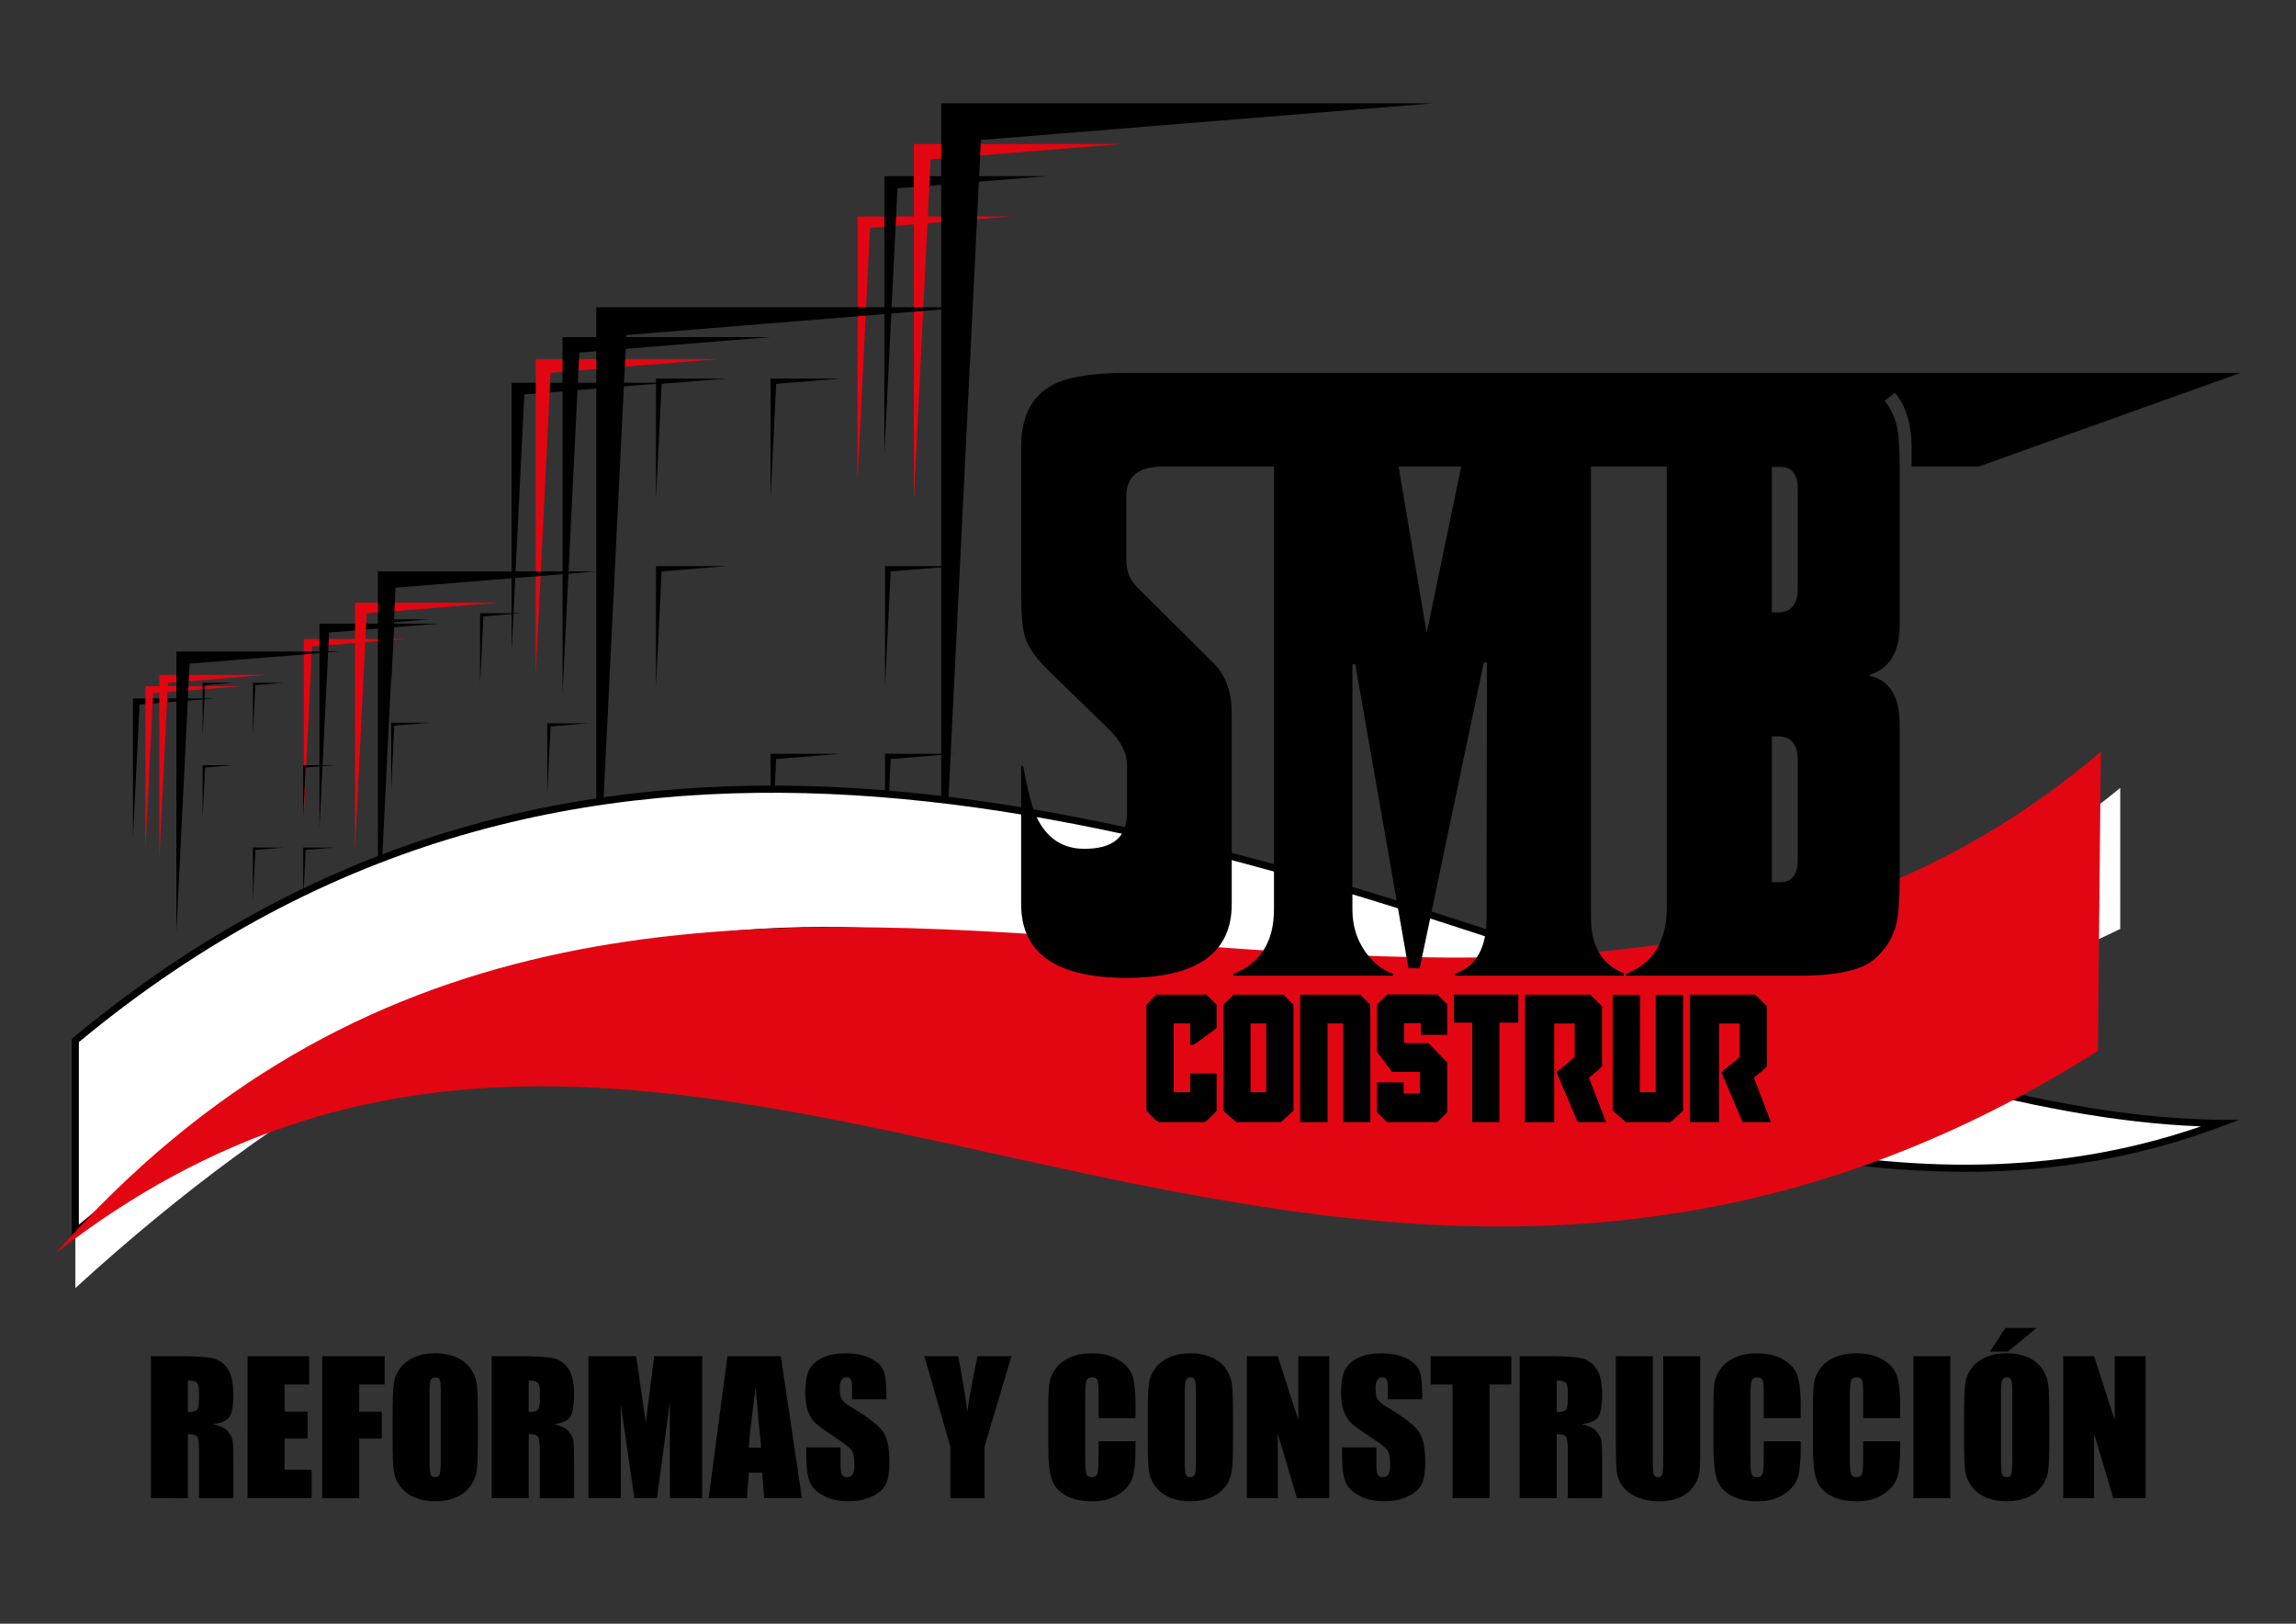
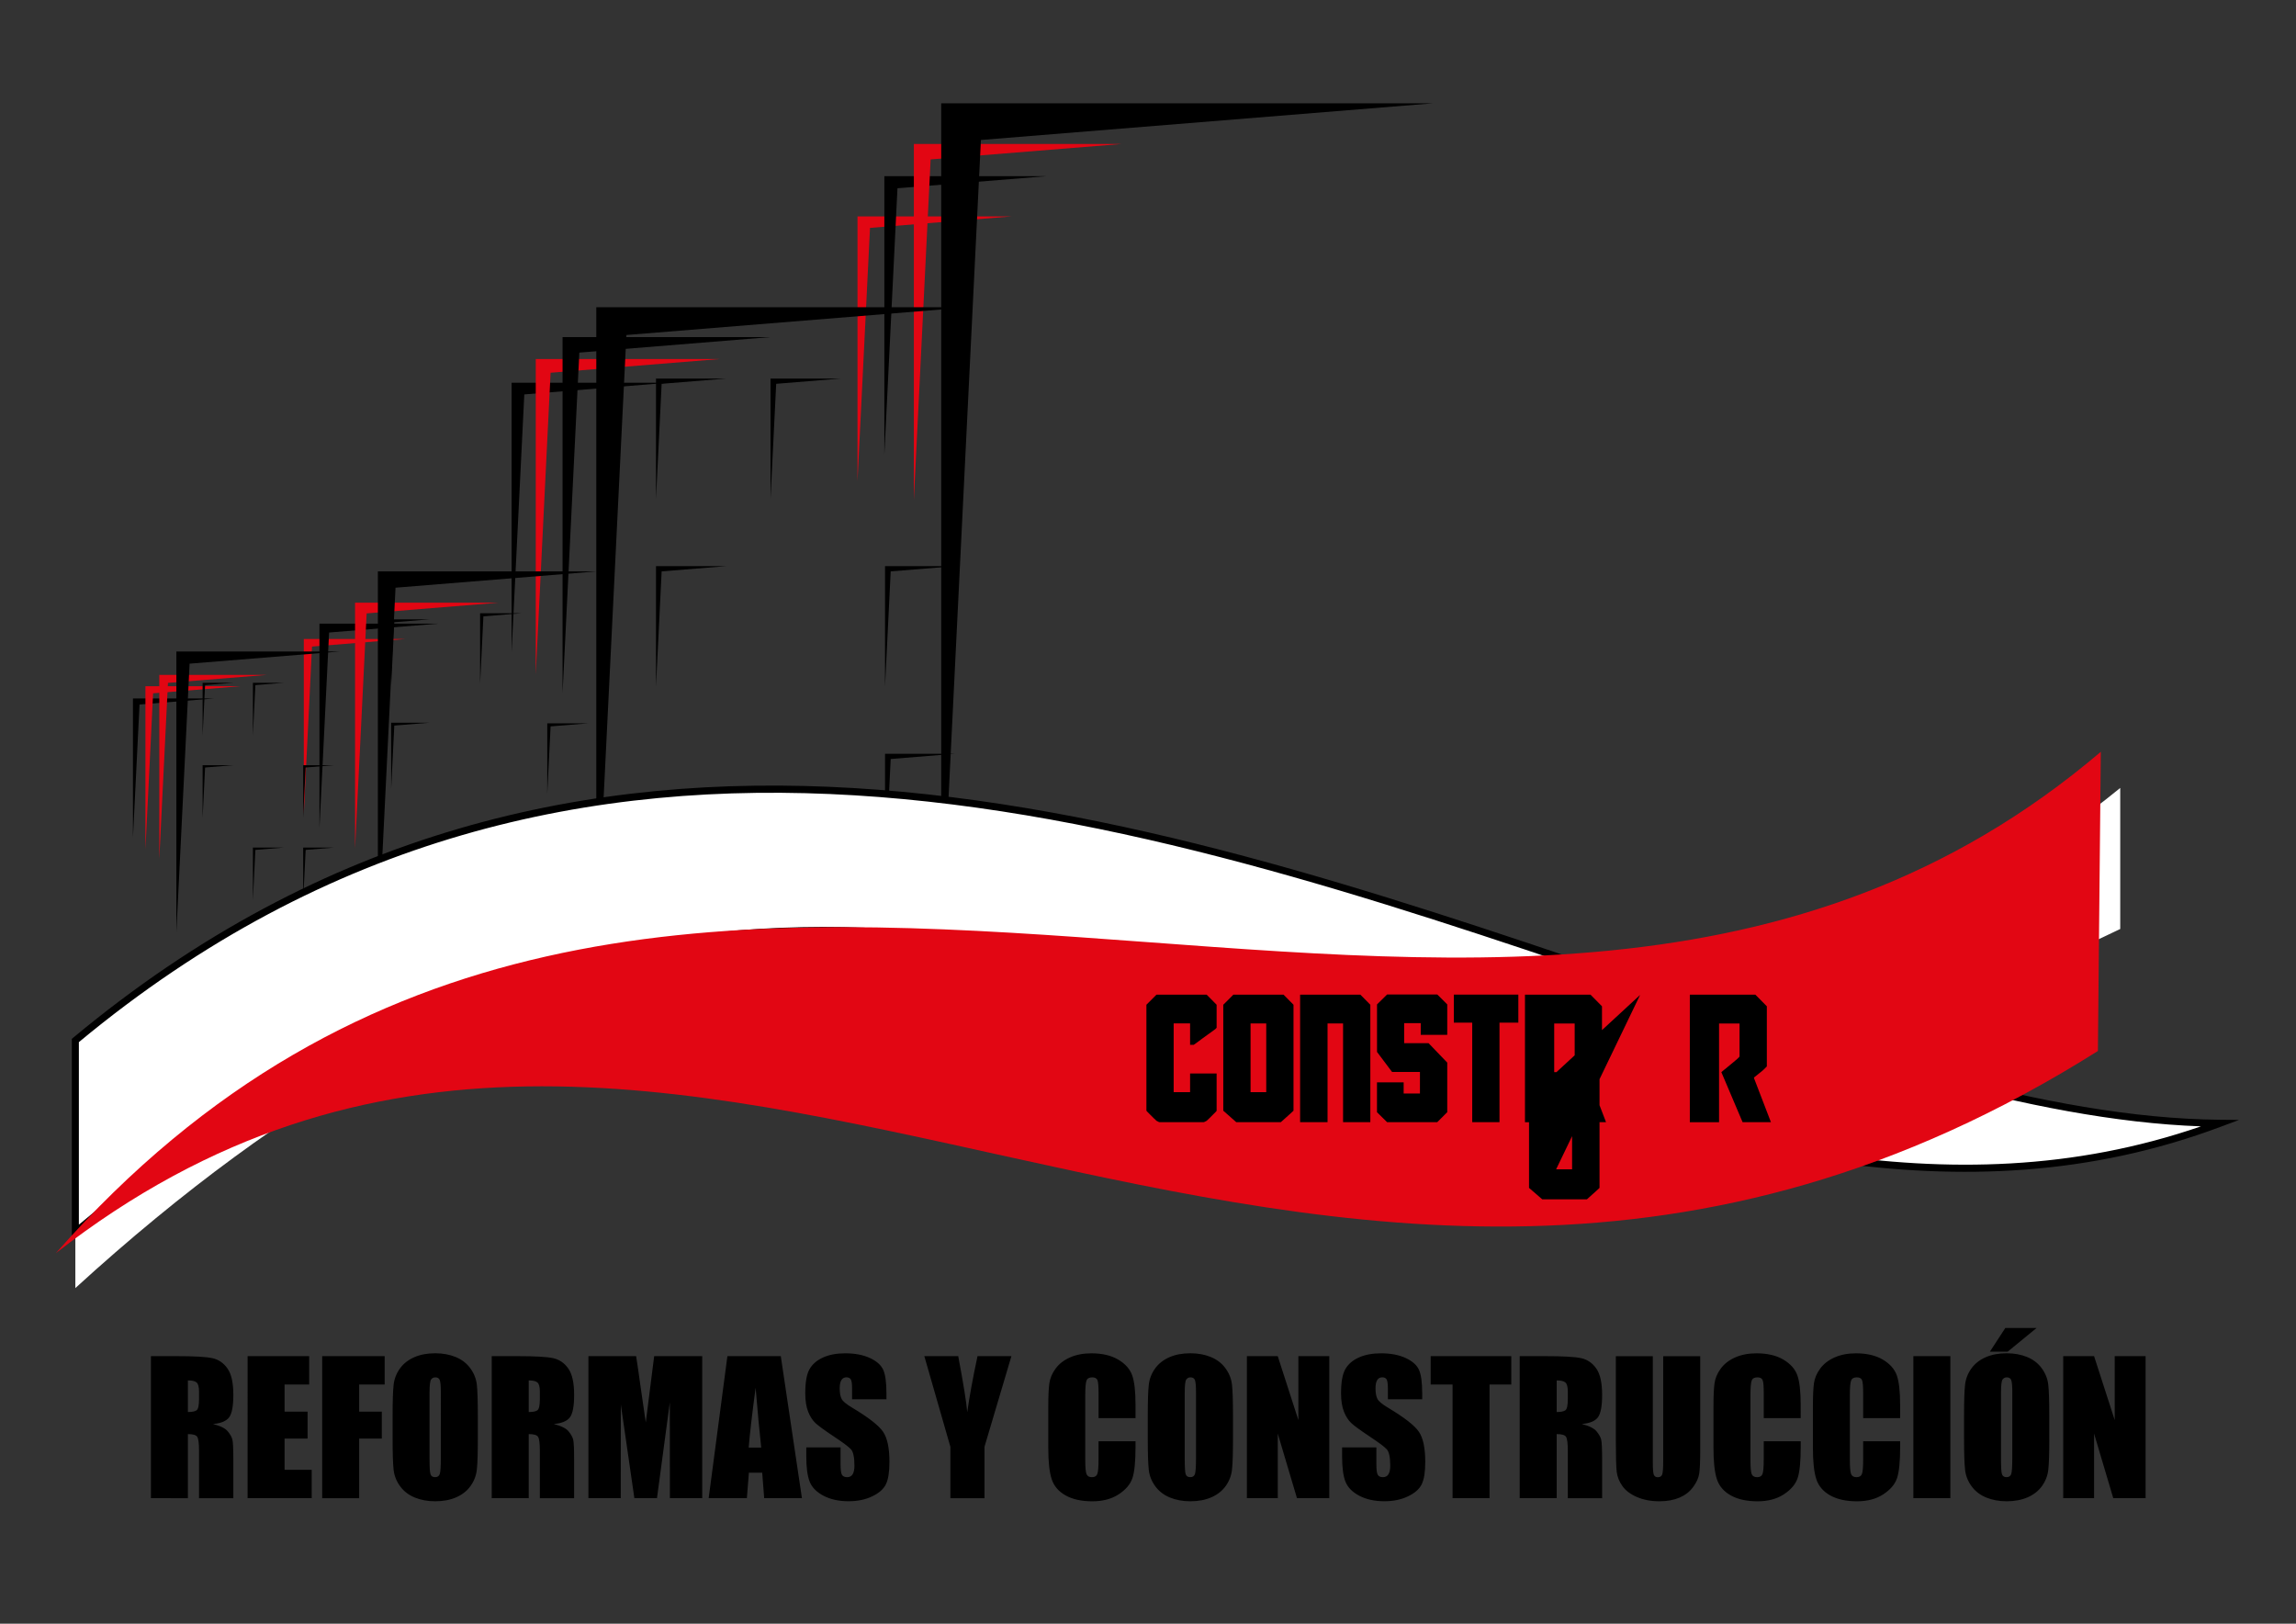
<svg xmlns="http://www.w3.org/2000/svg" version="1.1" id="Capa_1" x="0px" y="0px" viewBox="0 0 841.89 595.28" style="enable-background:new 0 0 841.89 595.28;" xml:space="preserve">
  <rect x="0" y="0" width="841.89" height="595.28" fill="#333333" stroke="none" />
  <style type="text/css"> .st0{fill-rule:evenodd;clip-rule:evenodd;fill:#E20613;} .st1{fill-rule:evenodd;clip-rule:evenodd;} .st2{fill-rule:evenodd;clip-rule:evenodd;fill:#FFFFFF;} </style>
  <g>
    <polygon class="st0" points="111.4,234.26 148.75,234.26 114.41,237.04 111.4,298.3 " />
    <polygon class="st1" points="117.14,228.63 160.87,228.63 120.67,231.89 117.14,303.6 " />
    <polygon class="st1" points="187.59,140.31 245.2,140.31 192.25,144.6 187.59,239.07 " />
    <polygon class="st0" points="314.43,79.33 371.06,79.33 319.01,83.55 314.43,176.41 " />
    <polygon class="st1" points="324.27,64.58 383.85,64.58 329.08,69.02 324.27,166.72 " />
    <polygon class="st0" points="196.45,131.63 263.89,131.63 201.89,136.65 196.45,247.25 " />
    <polygon class="st1" points="206.28,123.59 282.43,123.59 212.43,129.27 206.28,254.13 " />
    <polygon class="st0" points="335.09,52.78 411.24,52.78 341.24,58.45 335.09,183.32 " />
    <polygon class="st1" points="218.65,112.63 355.36,112.63 229.69,122.82 218.65,346.98 " />
    <polygon class="st1" points="240.54,138.79 266.28,138.79 242.61,140.71 240.54,182.92 " />
    <polygon class="st1" points="282.53,138.79 308.27,138.79 284.61,140.71 282.53,182.92 " />
    <polygon class="st1" points="240.54,207.56 266.28,207.56 242.61,209.48 240.54,251.69 " />
    <polygon class="st1" points="324.52,207.56 350.26,207.56 326.6,209.48 324.52,251.69 " />
-     <polygon class="st1" points="282.53,276.34 308.27,276.34 284.61,278.26 282.53,320.47 " />
    <polygon class="st1" points="324.52,276.34 350.26,276.34 326.6,278.26 324.52,320.47 " />
    <polygon class="st1" points="345.12,37.88 525.43,37.88 359.68,51.32 345.12,346.98 " />
    <polygon class="st0" points="130.19,220.96 182.77,220.96 134.44,224.88 130.19,311.09 " />
    <polygon class="st1" points="138.56,209.48 218.77,209.48 145.03,215.46 138.56,346.98 " />
    <polygon class="st1" points="143.43,227.06 157.61,227.06 144.58,228.11 143.43,251.37 " />
    <polygon class="st1" points="176.04,224.83 191.14,224.83 177.25,225.96 176.04,250.72 " />
    <polygon class="st1" points="143.43,264.95 157.61,264.95 144.58,266.01 143.43,289.26 " />
    <polygon class="st1" points="200.67,265.18 215.78,265.18 201.89,266.31 200.67,291.07 " />
    <polygon class="st1" points="176.04,305.54 191.14,305.54 177.25,306.66 176.04,331.42 " />
-     <polygon class="st1" points="200.67,305.54 215.78,305.54 201.89,306.66 200.67,331.42 " />
    <polygon class="st1" points="48.75,256.07 78.53,256.07 51.16,258.29 48.75,307.12 " />
    <polygon class="st0" points="53.33,251.58 88.19,251.58 56.14,254.18 53.33,311.34 " />
    <polygon class="st0" points="58.41,247.43 97.77,247.43 61.59,250.36 58.41,314.9 " />
    <polygon class="st1" points="64.67,238.84 124.71,238.84 69.52,243.31 64.67,341.77 " />
    <polygon class="st1" points="74.29,250.33 85.59,250.33 75.2,251.17 74.29,269.71 " />
    <polygon class="st1" points="92.73,250.33 104.03,250.33 93.64,251.17 92.73,269.71 " />
    <polygon class="st1" points="74.29,280.54 85.59,280.54 75.2,281.38 74.29,299.92 " />
    <polygon class="st1" points="111.17,280.54 122.47,280.54 112.08,281.38 111.17,299.92 " />
    <polygon class="st1" points="92.73,310.74 104.03,310.74 93.64,311.59 92.73,330.12 " />
    <polygon class="st1" points="111.17,310.74 122.47,310.74 112.08,311.59 111.17,330.12 " />
    <path class="st2" d="M776.46,408.58c-199.5,23.01-480.83-236.91-748.83-6.63v70.28C345.49,181.95,546.63,458.65,776.46,408.58" />
    <path class="st2" d="M777.44,288.87v51.71C484.81,482.81,257.19,239.75,27.62,449.89C249.84,204.06,555.46,470.88,777.44,288.87" />
    <path class="st2" d="M814.03,411.81c-202.72-1.78-518.41-253.3-786.41-30.36v70.27C347.91,182.21,574.53,501.7,814.03,411.81" />
    <path d="M593.66,356.99c81.39,27.53,156.58,52.97,220.38,53.53l6.95,0.06l-6.51,2.44c-96.37,36.17-190.45,6.42-289.32-24.85 c-147.29-46.58-305.27-96.54-496.7,64.55l-2.13,1.79v-2.78v-70.27v-0.6l0.47-0.39C210.73,227.45,416.79,297.15,593.66,356.99 M807.04,412.94c-62.69-2.24-135.56-26.89-214.21-53.5c-176.09-59.57-381.22-128.95-563.91,22.62v66.92 c191.56-159.85,349.62-109.9,497.02-63.28C622.14,416.11,713.78,445.09,807.04,412.94z" />
    <path class="st0" d="M770.32,275.62l-1.07,109.69C476.62,569.74,250.08,280.54,20.51,459.4 C242.73,206.82,548.35,464.37,770.32,275.62" />
-     <path d="M659.2,315.17v-36.48c0-5.83-2.46-8.73-7.32-8.73h-2.19v53.45h3.2C657.09,323.42,659.2,320.65,659.2,315.17 M659.2,215.77 v-36.35c0-5.48-2.1-8.24-6.32-8.24h-3.2v53.32h2.19C656.74,224.49,659.2,221.6,659.2,215.77z M696.56,323.16 c0,7.19-0.44,12.45-1.27,15.78c-1.36,5.26-4.21,9.6-8.5,13.11c-4.69,3.77-13.73,5.66-27.1,5.66h-63.45v-0.66 c9.95-3.9,14.91-12.02,14.91-24.25V159.55c0-12.32-4.03-19.73-12.06-22.19v-0.66h62.53c11.93,0,20.3,1.97,25.17,5.92 c4.39,3.51,7.23,7.85,8.64,13.07c0.75,3.29,1.14,8.55,1.14,15.83v57.4c0,10.08-3.68,16.27-11.05,18.46v0.39 c7.37,1.53,11.05,7.59,11.05,18.11V323.16z M821.57,136.71l-96.01,34.33h-24.62v-7.28c-0.09-13.86-5.61-22.89-16.58-27.06H821.57z M704.14,136.71l-43.81,34.33h-76.96v165.22c0,10.61,4.03,17.45,12.1,20.52v0.92h-61.83v-0.79c7.63-2.63,11.45-9.43,11.45-20.39 l0.13-93.66h-1.14l-23.5,112.12h-4.12l-19.51-111.46h-1.05v90.02c0,5.74,1.58,10.88,4.74,15.43c2.94,4.03,6.31,6.71,10.17,8.07 v0.66h-58.58v-0.66c9.95-3.9,14.91-11.8,14.91-23.64V159.55c0-12.32-4.04-19.73-12.06-22.19v-0.66h57.66v0.66 c-3.51,1.18-4.78,4.6-3.86,10.26l14.25,84.45l17.23-83.05c1.1-5.22,0.4-8.77-2.19-10.65l-0.13-1.67H704.14z M596.8,136.71 l-43.81,34.33H426.22c-8.81,0-13.24,3.68-13.24,11.05v23.2c0,4.12,1.4,7.54,4.25,10.26l27.58,27.36c4.56,4.52,6.84,10.7,6.84,18.46 v70.07c0,18.02-12.85,27.06-38.54,27.06c-25.78,0-38.68-8.99-38.68-27.01v-50.6h0.79c1.62,9.07,3.24,15.3,4.87,18.64 c3.68,7.8,9.56,11.66,17.58,11.66c10.39,0,15.57-4.3,15.57-12.94v-17.72c0-4.47-2.19-8.86-6.58-13.11l-22.71-22.1 c-4.95-4.87-7.85-9.43-8.59-13.73c-0.61-2.98-0.92-7.72-0.92-14.12v-53.67c0-10.96,3.82-18.51,11.44-22.63 c5.57-2.98,14.56-4.47,26.97-4.47H596.8z" />
-     <path d="M420.36,368.36v38.84c0,0.05,0.17,0.22,0.44,0.5c0.28,0.28,0.61,0.61,0.99,0.99c0.39,0.39,0.83,0.83,1.22,1.22 c0.39,0.39,0.77,0.72,1.05,0.99c0.05,0.05,0.28,0.17,0.55,0.28c0.28,0.17,0.44,0.22,0.5,0.22h16.25c0.06,0,0.28-0.05,0.55-0.22 c0.28-0.11,0.5-0.22,0.55-0.28c0.28-0.28,0.61-0.61,1.05-0.99c0.39-0.39,0.83-0.83,1.22-1.22c0.39-0.39,0.72-0.72,0.99-0.99 c0.28-0.28,0.39-0.44,0.39-0.5v-13.65h-9.73v6.85h-6.02v-25.2h6.02v7.85h1.33c0,0,0.33-0.22,0.94-0.66 c0.61-0.44,1.33-0.99,2.15-1.6c0.83-0.61,1.71-1.22,2.6-1.88c0.88-0.61,1.6-1.16,2.21-1.6c0.05-0.05,0.16-0.17,0.33-0.33 c0.11-0.11,0.17-0.16,0.17-0.22v-8.4l-3.65-3.7h-18.4L420.36,368.36z M474.3,368.36l-3.65-3.7h-18.4l-3.7,3.7v38.84l4.75,4.2h16.36 c3.09-2.76,4.64-4.15,4.64-4.2V368.36z M458.55,375.21h5.75v25.2h-5.75V375.21z M486.78,411.4v-36.19h5.69v36.19h10v-43.04 l-3.65-3.7h-22.1v46.75H486.78z M530.66,407.75l-3.65,3.65h-18.4l-3.7-3.65v-10.94h9.78v4.09h5.97V393h-10.22l-5.52-7.35v-17.41 l3.7-3.65h18.4l3.65,3.65v11.16h-9.72v-4.31h-6.08v7.35h8.95l6.85,7.13V407.75z M539.83,374.93h-6.74v-10.28h23.65v10.28h-6.91 v36.47h-10V374.93z M570.72,393.06l7.79,18.35h10.39l-6.24-16.24c0-0.11,0.16-0.28,0.55-0.55l2.6-2.1 c0.17-0.17,0.39-0.33,0.66-0.61c0.28-0.28,0.5-0.5,0.66-0.66c0.17-0.17,0.22-0.22,0.28-0.28v-22.05l-4.2-4.25h-24.04v46.75h10.72 v-36.19h7.51v12.05c0,0.11-0.16,0.33-0.55,0.66c-0.39,0.39-0.72,0.66-0.99,0.88c-0.22,0.17-0.55,0.5-1.05,0.89 c-0.5,0.39-0.99,0.83-1.55,1.27c-0.55,0.5-1.05,0.88-1.55,1.27C571.22,392.61,570.89,392.89,570.72,393.06z M601.39,364.76h-10.06 v42.44l4.86,4.2h16.35c3.09-2.76,4.64-4.15,4.64-4.2v-42.44h-10.06v35.64h-5.86L601.39,364.76z M631.18,393.06l7.79,18.35h10.39 l-6.24-16.24c0-0.11,0.17-0.28,0.55-0.55l2.6-2.1c0.17-0.17,0.39-0.33,0.66-0.61c0.28-0.28,0.5-0.5,0.66-0.66 c0.17-0.17,0.22-0.22,0.27-0.28v-22.05l-4.2-4.25h-24.04v46.75h10.72v-36.19h7.51v12.05c0,0.11-0.16,0.33-0.55,0.66 c-0.39,0.39-0.72,0.66-1,0.88c-0.22,0.17-0.55,0.5-1.05,0.89c-0.5,0.39-1,0.83-1.55,1.27c-0.55,0.5-1.05,0.88-1.55,1.27 C631.67,392.61,631.34,392.89,631.18,393.06z" />
+     <path d="M420.36,368.36v38.84c0,0.05,0.17,0.22,0.44,0.5c0.28,0.28,0.61,0.61,0.99,0.99c0.39,0.39,0.83,0.83,1.22,1.22 c0.39,0.39,0.77,0.72,1.05,0.99c0.05,0.05,0.28,0.17,0.55,0.28c0.28,0.17,0.44,0.22,0.5,0.22h16.25c0.06,0,0.28-0.05,0.55-0.22 c0.28-0.11,0.5-0.22,0.55-0.28c0.28-0.28,0.61-0.61,1.05-0.99c0.39-0.39,0.83-0.83,1.22-1.22c0.39-0.39,0.72-0.72,0.99-0.99 c0.28-0.28,0.39-0.44,0.39-0.5v-13.65h-9.73v6.85h-6.02v-25.2h6.02v7.85h1.33c0,0,0.33-0.22,0.94-0.66 c0.61-0.44,1.33-0.99,2.15-1.6c0.83-0.61,1.71-1.22,2.6-1.88c0.88-0.61,1.6-1.16,2.21-1.6c0.05-0.05,0.16-0.17,0.33-0.33 c0.11-0.11,0.17-0.16,0.17-0.22v-8.4l-3.65-3.7h-18.4L420.36,368.36z M474.3,368.36l-3.65-3.7h-18.4l-3.7,3.7v38.84l4.75,4.2h16.36 c3.09-2.76,4.64-4.15,4.64-4.2V368.36z M458.55,375.21h5.75v25.2h-5.75V375.21z M486.78,411.4v-36.19h5.69v36.19h10v-43.04 l-3.65-3.7h-22.1v46.75H486.78z M530.66,407.75l-3.65,3.65h-18.4l-3.7-3.65v-10.94h9.78v4.09h5.97V393h-10.22l-5.52-7.35v-17.41 l3.7-3.65h18.4l3.65,3.65v11.16h-9.72v-4.31h-6.08v7.35h8.95l6.85,7.13V407.75z M539.83,374.93h-6.74v-10.28h23.65v10.28h-6.91 v36.47h-10V374.93z M570.72,393.06l7.79,18.35h10.39l-6.24-16.24c0-0.11,0.16-0.28,0.55-0.55l2.6-2.1 c0.17-0.17,0.39-0.33,0.66-0.61c0.28-0.28,0.5-0.5,0.66-0.66c0.17-0.17,0.22-0.22,0.28-0.28v-22.05l-4.2-4.25h-24.04v46.75h10.72 v-36.19h7.51v12.05c0,0.11-0.16,0.33-0.55,0.66c-0.39,0.39-0.72,0.66-0.99,0.88c-0.22,0.17-0.55,0.5-1.05,0.89 c-0.5,0.39-0.99,0.83-1.55,1.27c-0.55,0.5-1.05,0.88-1.55,1.27C571.22,392.61,570.89,392.89,570.72,393.06z h-10.06 v42.44l4.86,4.2h16.35c3.09-2.76,4.64-4.15,4.64-4.2v-42.44h-10.06v35.64h-5.86L601.39,364.76z M631.18,393.06l7.79,18.35h10.39 l-6.24-16.24c0-0.11,0.17-0.28,0.55-0.55l2.6-2.1c0.17-0.17,0.39-0.33,0.66-0.61c0.28-0.28,0.5-0.5,0.66-0.66 c0.17-0.17,0.22-0.22,0.27-0.28v-22.05l-4.2-4.25h-24.04v46.75h10.72v-36.19h7.51v12.05c0,0.11-0.16,0.33-0.55,0.66 c-0.39,0.39-0.72,0.66-1,0.88c-0.22,0.17-0.55,0.5-1.05,0.89c-0.5,0.39-1,0.83-1.55,1.27c-0.55,0.5-1.05,0.88-1.55,1.27 C631.67,392.61,631.34,392.89,631.18,393.06z" />
    <path d="M786.74,497.19v52.07h-11.85l-7.04-23.68v23.68h-11.32v-52.07h11.32l7.57,23.45v-23.45H786.74z M746.76,486.86l-10.6,8.69 h-6.52l5.66-8.69H746.76z M737.87,510.61c0-2.41-0.13-3.96-0.4-4.64c-0.26-0.67-0.8-1.01-1.61-1.01c-0.69,0-1.22,0.27-1.59,0.82 c-0.36,0.54-0.55,2.15-0.55,4.83v24.3c0,3.02,0.12,4.88,0.36,5.58c0.24,0.71,0.8,1.06,1.68,1.06c0.9,0,1.48-0.4,1.73-1.22 c0.25-0.81,0.37-2.75,0.37-5.82V510.61z M751.43,527.72c0,5.23-0.12,8.93-0.37,11.1c-0.24,2.18-1.01,4.17-2.3,5.97 c-1.29,1.8-3.05,3.18-5.26,4.15c-2.21,0.96-4.77,1.45-7.7,1.45c-2.79,0-5.28-0.46-7.49-1.37c-2.22-0.91-4.01-2.27-5.34-4.09 c-1.35-1.82-2.15-3.81-2.41-5.95c-0.25-2.15-0.39-5.9-0.39-11.26v-8.91c0-5.23,0.12-8.93,0.37-11.11c0.24-2.18,1.01-4.17,2.3-5.97 c1.29-1.8,3.05-3.18,5.26-4.15c2.21-0.97,4.77-1.45,7.7-1.45c2.79,0,5.28,0.46,7.49,1.37c2.22,0.91,4,2.27,5.34,4.09 c1.35,1.82,2.15,3.81,2.41,5.95c0.25,2.15,0.38,5.9,0.38,11.26V527.72z M715.15,497.19v52.07h-13.56v-52.07H715.15z M696.74,519.91 h-13.56v-9.04c0-2.63-0.14-4.27-0.43-4.93c-0.28-0.65-0.92-0.98-1.9-0.98c-1.1,0-1.8,0.39-2.1,1.18c-0.3,0.8-0.45,2.51-0.45,5.15 v24.16c0,2.53,0.15,4.18,0.45,4.96c0.3,0.77,0.97,1.15,2,1.15c1,0,1.66-0.38,1.97-1.16c0.31-0.77,0.46-2.59,0.46-5.45v-6.55h13.56 v2.03c0,5.4-0.39,9.23-1.14,11.48c-0.76,2.26-2.45,4.24-5.05,5.94c-2.61,1.7-5.82,2.55-9.63,2.55c-3.96,0-7.23-0.71-9.81-2.15 c-2.57-1.44-4.28-3.42-5.11-5.97c-0.83-2.55-1.25-6.36-1.25-11.47v-15.21c0-3.75,0.13-6.56,0.38-8.44c0.26-1.88,1.02-3.69,2.3-5.42 c1.27-1.73,3.04-3.1,5.3-4.1c2.26-1,4.86-1.49,7.8-1.49c3.98,0,7.27,0.77,9.87,2.31c2.59,1.54,4.29,3.46,5.11,5.76 c0.81,2.3,1.22,5.88,1.22,10.74V519.91z M660.29,519.91h-13.56v-9.04c0-2.63-0.14-4.27-0.43-4.93c-0.29-0.65-0.92-0.98-1.9-0.98 c-1.1,0-1.8,0.39-2.1,1.18c-0.3,0.8-0.45,2.51-0.45,5.15v24.16c0,2.53,0.15,4.18,0.45,4.96c0.3,0.77,0.97,1.15,2,1.15 c1,0,1.66-0.38,1.96-1.16c0.31-0.77,0.46-2.59,0.46-5.45v-6.55h13.56v2.03c0,5.4-0.38,9.23-1.14,11.48 c-0.76,2.26-2.45,4.24-5.05,5.94c-2.61,1.7-5.81,2.55-9.63,2.55c-3.96,0-7.23-0.71-9.81-2.15c-2.57-1.44-4.28-3.42-5.11-5.97 c-0.83-2.55-1.25-6.36-1.25-11.47v-15.21c0-3.75,0.13-6.56,0.38-8.44c0.26-1.88,1.02-3.69,2.3-5.42c1.27-1.73,3.04-3.1,5.3-4.1 c2.26-1,4.86-1.49,7.8-1.49c3.98,0,7.28,0.77,9.87,2.31c2.59,1.54,4.29,3.46,5.11,5.76c0.81,2.3,1.22,5.88,1.22,10.74V519.91z M623.43,497.19v34.81c0,3.95-0.13,6.73-0.38,8.32c-0.26,1.6-1.02,3.25-2.28,4.93c-1.26,1.69-2.93,2.96-4.99,3.83 c-2.07,0.87-4.51,1.31-7.32,1.31c-3.1,0-5.85-0.52-8.22-1.55c-2.38-1.03-4.16-2.37-5.33-4.01c-1.18-1.66-1.87-3.4-2.1-5.23 c-0.21-1.83-0.32-5.69-0.32-11.56v-30.83h13.56v39.06c0,2.27,0.12,3.73,0.36,4.36c0.24,0.64,0.73,0.95,1.47,0.95 c0.83,0,1.38-0.35,1.62-1.04c0.24-0.7,0.36-2.35,0.36-4.94v-38.39H623.43z M570.8,506.08v11.59c1.51,0,2.57-0.21,3.17-0.63 c0.6-0.42,0.91-1.78,0.91-4.07v-2.86c0-1.66-0.3-2.74-0.88-3.26C573.42,506.33,572.35,506.08,570.8,506.08z M557.24,497.19h9.58 c6.38,0,10.71,0.24,12.97,0.74c2.26,0.5,4.11,1.76,5.53,3.79c1.43,2.02,2.14,5.25,2.14,9.69c0,4.05-0.51,6.77-1.51,8.16 c-1,1.39-2.98,2.23-5.95,2.5c2.68,0.67,4.49,1.56,5.41,2.68c0.92,1.11,1.49,2.14,1.71,3.07c0.23,0.93,0.34,3.5,0.34,7.7v13.75 h-12.58v-17.33c0-2.79-0.22-4.51-0.66-5.18c-0.43-0.67-1.57-1-3.42-1v23.5h-13.56V497.19z M554.15,497.19v10.4h-7.97v41.67h-13.56 v-41.67h-8.03v-10.4H554.15z M521.48,512.99h-12.57v-3.85c0-1.8-0.17-2.95-0.48-3.45c-0.32-0.49-0.84-0.74-1.59-0.74 c-0.81,0-1.43,0.33-1.84,1c-0.42,0.66-0.63,1.66-0.63,3.01c0,1.73,0.24,3.04,0.71,3.92c0.46,0.87,1.73,1.93,3.83,3.18 c6,3.59,9.79,6.54,11.35,8.83c1.57,2.29,2.35,5.99,2.35,11.08c0,3.71-0.44,6.44-1.31,8.21c-0.87,1.76-2.53,3.23-5.03,4.41 c-2.48,1.2-5.36,1.79-8.67,1.79c-3.62,0-6.7-0.69-9.27-2.06c-2.56-1.37-4.22-3.12-5.03-5.23c-0.79-2.13-1.18-5.14-1.18-9.04v-3.41 h12.57v6.33c0,1.95,0.18,3.2,0.53,3.76c0.35,0.56,0.98,0.83,1.88,0.83c0.9,0,1.57-0.35,2.01-1.06c0.44-0.7,0.66-1.75,0.66-3.14 c0-3.06-0.42-5.07-1.25-6c-0.87-0.94-2.97-2.52-6.33-4.74c-3.36-2.23-5.57-3.85-6.67-4.86c-1.08-1.01-2-2.4-2.71-4.18 c-0.71-1.78-1.08-4.05-1.08-6.81c0-3.98,0.51-6.9,1.53-8.74c1.02-1.84,2.66-3.28,4.93-4.32c2.27-1.04,5-1.56,8.22-1.56 c3.51,0,6.49,0.57,8.97,1.7c2.47,1.14,4.1,2.57,4.9,4.3c0.8,1.72,1.21,4.65,1.21,8.79V512.99z M487.42,497.19v52.07h-11.85 l-7.04-23.68v23.68H457.2v-52.07h11.32l7.57,23.45v-23.45H487.42z M438.55,510.61c0-2.41-0.13-3.96-0.39-4.64 c-0.26-0.67-0.8-1.01-1.61-1.01c-0.69,0-1.22,0.27-1.59,0.82c-0.36,0.54-0.55,2.15-0.55,4.83v24.3c0,3.02,0.12,4.88,0.36,5.58 c0.24,0.71,0.8,1.06,1.68,1.06c0.9,0,1.48-0.4,1.73-1.22c0.25-0.81,0.37-2.75,0.37-5.82V510.61z M452.11,527.72 c0,5.23-0.12,8.93-0.37,11.1c-0.24,2.18-1.01,4.17-2.3,5.97c-1.29,1.8-3.05,3.18-5.26,4.15c-2.21,0.96-4.77,1.45-7.7,1.45 c-2.79,0-5.28-0.46-7.49-1.37c-2.22-0.91-4-2.27-5.34-4.09c-1.35-1.82-2.15-3.81-2.41-5.95c-0.25-2.15-0.38-5.9-0.38-11.26v-8.91 c0-5.23,0.12-8.93,0.37-11.11c0.24-2.18,1.01-4.17,2.3-5.97c1.29-1.8,3.05-3.18,5.26-4.15c2.2-0.97,4.77-1.45,7.7-1.45 c2.79,0,5.28,0.46,7.49,1.37c2.22,0.91,4,2.27,5.34,4.09c1.35,1.82,2.15,3.81,2.41,5.95c0.25,2.15,0.38,5.9,0.38,11.26V527.72z M416.38,519.91h-13.56v-9.04c0-2.63-0.14-4.27-0.43-4.93c-0.28-0.65-0.92-0.98-1.9-0.98c-1.1,0-1.8,0.39-2.1,1.18 c-0.29,0.8-0.45,2.51-0.45,5.15v24.16c0,2.53,0.15,4.18,0.45,4.96c0.3,0.77,0.97,1.15,2,1.15c1,0,1.66-0.38,1.96-1.16 c0.31-0.77,0.46-2.59,0.46-5.45v-6.55h13.56v2.03c0,5.4-0.38,9.23-1.14,11.48c-0.76,2.26-2.45,4.24-5.05,5.94 c-2.61,1.7-5.82,2.55-9.63,2.55c-3.96,0-7.23-0.71-9.81-2.15c-2.57-1.44-4.28-3.42-5.11-5.97c-0.83-2.55-1.25-6.36-1.25-11.47 v-15.21c0-3.75,0.13-6.56,0.39-8.44c0.26-1.88,1.02-3.69,2.3-5.42c1.27-1.73,3.04-3.1,5.3-4.1c2.26-1,4.86-1.49,7.8-1.49 c3.98,0,7.27,0.77,9.87,2.31c2.59,1.54,4.29,3.46,5.11,5.76c0.81,2.3,1.22,5.88,1.22,10.74V519.91z M370.86,497.19l-9.87,33.22 v18.85h-12.51v-18.85l-9.55-33.22h12.43c1.92,10.19,3.03,17.04,3.3,20.55c0.78-5.55,2.03-12.4,3.77-20.55H370.86z M325.01,512.99 h-12.57v-3.85c0-1.8-0.16-2.95-0.48-3.45c-0.32-0.49-0.85-0.74-1.59-0.74c-0.81,0-1.43,0.33-1.84,1c-0.42,0.66-0.63,1.66-0.63,3.01 c0,1.73,0.24,3.04,0.71,3.92c0.46,0.87,1.73,1.93,3.83,3.18c6,3.59,9.79,6.54,11.35,8.83c1.57,2.29,2.35,5.99,2.35,11.08 c0,3.71-0.44,6.44-1.31,8.21c-0.87,1.76-2.53,3.23-5.02,4.41c-2.48,1.2-5.37,1.79-8.67,1.79c-3.62,0-6.7-0.69-9.27-2.06 c-2.56-1.37-4.23-3.12-5.03-5.23c-0.79-2.13-1.19-5.14-1.19-9.04v-3.41h12.57v6.33c0,1.95,0.18,3.2,0.53,3.76 c0.35,0.56,0.98,0.83,1.88,0.83c0.9,0,1.57-0.35,2.01-1.06c0.44-0.7,0.66-1.75,0.66-3.14c0-3.06-0.42-5.07-1.25-6 c-0.87-0.94-2.97-2.52-6.33-4.74c-3.36-2.23-5.57-3.85-6.67-4.86c-1.09-1.01-2-2.4-2.71-4.18c-0.71-1.78-1.07-4.05-1.07-6.81 c0-3.98,0.5-6.9,1.53-8.74c1.02-1.84,2.65-3.28,4.93-4.32c2.27-1.04,5-1.56,8.22-1.56c3.51,0,6.5,0.57,8.98,1.7 c2.47,1.14,4.1,2.57,4.9,4.3c0.8,1.72,1.21,4.65,1.21,8.79V512.99z M279.12,530.7c-0.65-5.9-1.33-13.21-2.05-21.93 c-1.34,10.01-2.18,17.31-2.54,21.93H279.12z M286.3,497.19l7.75,52.07h-13.84l-0.73-9.35h-4.88l-0.74,9.35h-14.01l6.87-52.07H286.3 z M257.49,497.19v52.07h-11.85l-0.03-35.15l-4.71,35.15h-8.29l-4.97-34.36l-0.03,34.36h-11.85v-52.07h17.5 c0.49,3.15,1.03,6.86,1.61,11.09l1.92,13.22l3.08-24.31H257.49z M193.87,506.08v11.59c1.51,0,2.57-0.21,3.17-0.63 c0.6-0.42,0.91-1.78,0.91-4.07v-2.86c0-1.66-0.3-2.74-0.88-3.26C196.49,506.33,195.41,506.08,193.87,506.08z M180.3,497.19h9.58 c6.39,0,10.71,0.24,12.97,0.74c2.26,0.5,4.1,1.76,5.53,3.79c1.43,2.02,2.14,5.25,2.14,9.69c0,4.05-0.51,6.77-1.51,8.16 c-1,1.39-2.98,2.23-5.95,2.5c2.68,0.67,4.49,1.56,5.41,2.68c0.92,1.11,1.49,2.14,1.71,3.07c0.23,0.93,0.34,3.5,0.34,7.7v13.75 h-12.57v-17.33c0-2.79-0.22-4.51-0.66-5.18c-0.43-0.67-1.57-1-3.42-1v23.5H180.3V497.19z M161.65,510.61c0-2.41-0.13-3.96-0.4-4.64 c-0.26-0.67-0.8-1.01-1.61-1.01c-0.69,0-1.22,0.27-1.59,0.82c-0.36,0.54-0.55,2.15-0.55,4.83v24.3c0,3.02,0.12,4.88,0.36,5.58 c0.24,0.71,0.8,1.06,1.68,1.06c0.9,0,1.48-0.4,1.73-1.22c0.25-0.81,0.37-2.75,0.37-5.82V510.61z M175.21,527.72 c0,5.23-0.12,8.93-0.37,11.1c-0.24,2.18-1.01,4.17-2.3,5.97c-1.29,1.8-3.05,3.18-5.26,4.15c-2.21,0.96-4.77,1.45-7.7,1.45 c-2.79,0-5.28-0.46-7.49-1.37c-2.22-0.91-4-2.27-5.34-4.09c-1.35-1.82-2.15-3.81-2.41-5.95c-0.25-2.15-0.38-5.9-0.38-11.26v-8.91 c0-5.23,0.12-8.93,0.37-11.11c0.24-2.18,1.01-4.17,2.3-5.97c1.3-1.8,3.05-3.18,5.26-4.15c2.2-0.97,4.77-1.45,7.7-1.45 c2.79,0,5.28,0.46,7.49,1.37c2.22,0.91,4,2.27,5.34,4.09c1.35,1.82,2.15,3.81,2.41,5.95c0.25,2.15,0.38,5.9,0.38,11.26V527.72z M118.14,497.19h22.91v10.4h-9.35v9.94h8.3v9.88h-8.3v21.86h-13.56V497.19z M90.79,497.19h22.58v10.4h-9.02v9.94h8.43v9.88h-8.43 v11.45h9.94v10.4h-23.5V497.19z M68.9,506.08v11.59c1.51,0,2.57-0.21,3.17-0.63c0.6-0.42,0.91-1.78,0.91-4.07v-2.86 c0-1.66-0.3-2.74-0.88-3.26C71.52,506.33,70.45,506.08,68.9,506.08z M55.34,497.19h9.58c6.38,0,10.71,0.24,12.97,0.74 c2.26,0.5,4.1,1.76,5.53,3.79c1.43,2.02,2.14,5.25,2.14,9.69c0,4.05-0.51,6.77-1.51,8.16c-1,1.39-2.98,2.23-5.95,2.5 c2.68,0.67,4.49,1.56,5.41,2.68c0.92,1.11,1.49,2.14,1.71,3.07c0.23,0.93,0.34,3.5,0.34,7.7v13.75H72.98v-17.33 c0-2.79-0.22-4.51-0.66-5.18c-0.43-0.67-1.57-1-3.42-1v23.5H55.34V497.19z" />
  </g>
</svg>